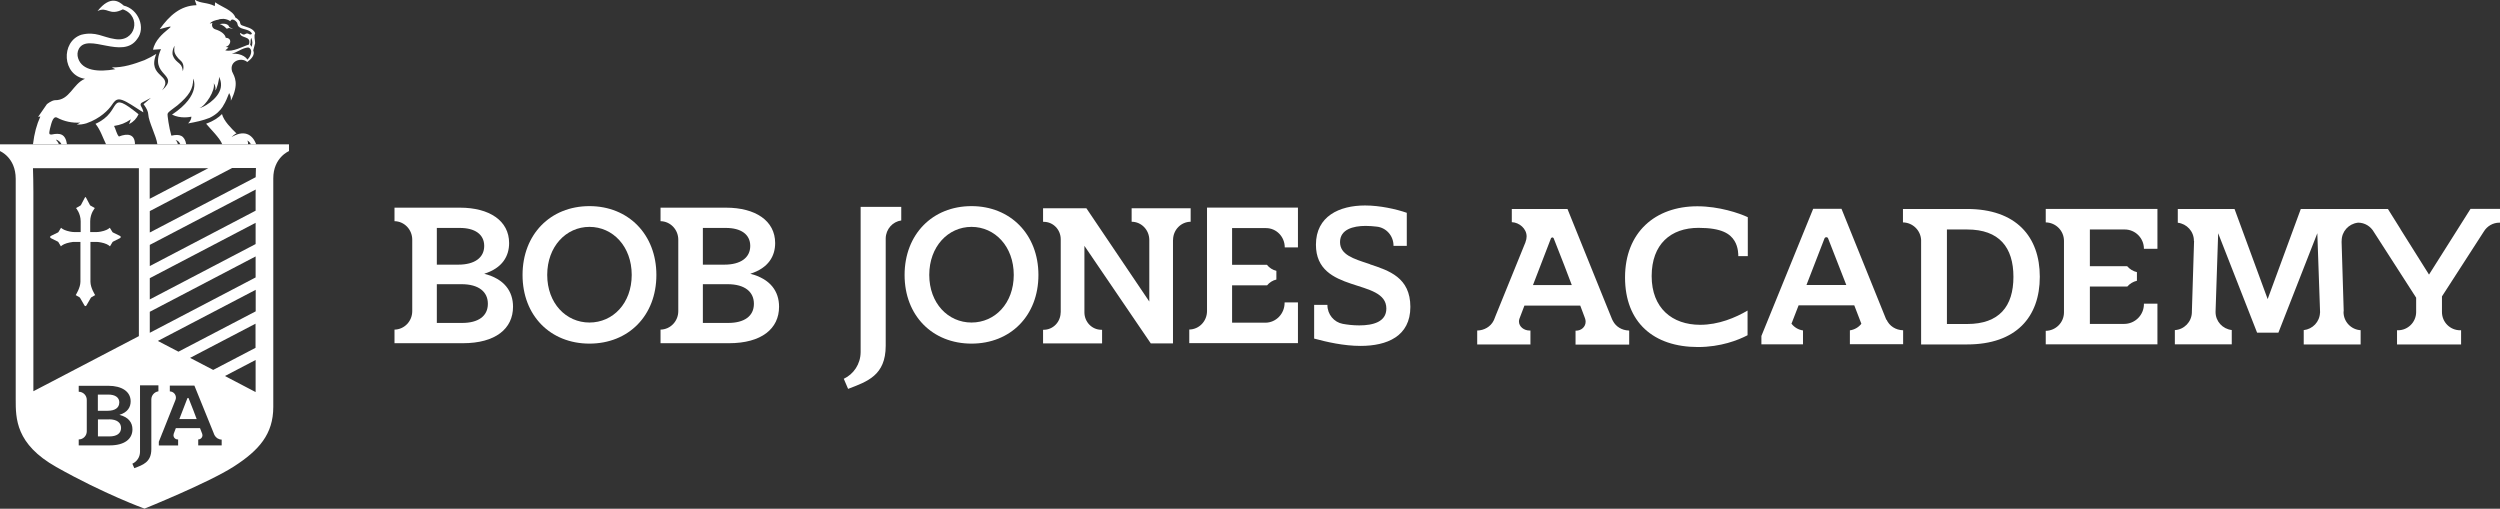
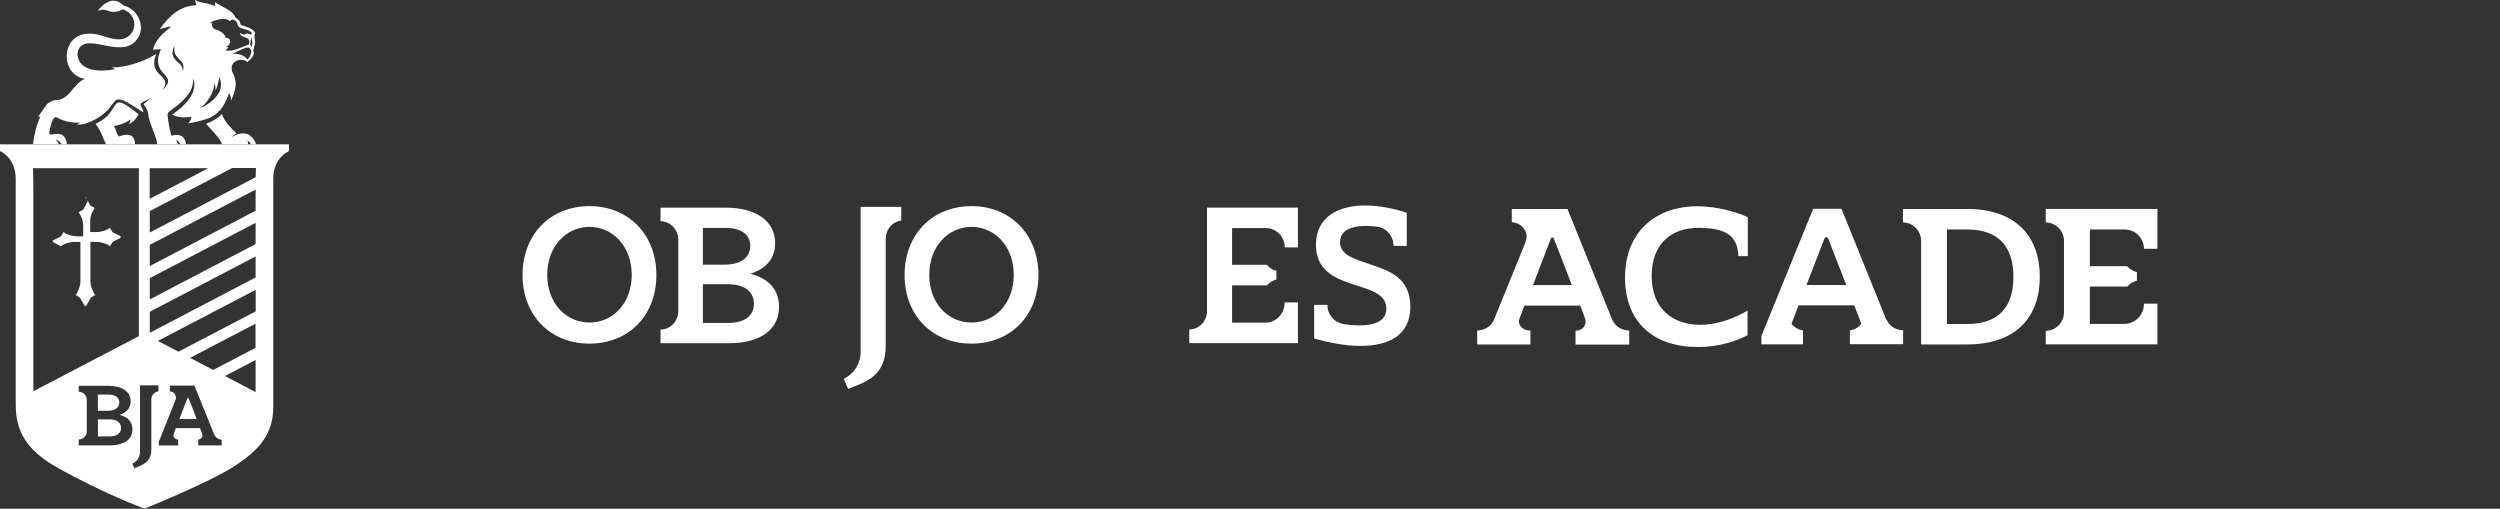
<svg xmlns="http://www.w3.org/2000/svg" id="Layer_2" viewBox="0 0 307.1 62.49">
  <rect x="0" y="0" width="307.1" height="62.49" fill="#333333" stroke="none" />
  <defs>
    <style>.cls-1{fill:#fff;}</style>
  </defs>
  <g id="Layer_1-2">
-     <path class="cls-1" d="m59.48,33.63c2.26-.71,3.06-2.19,3.06-3.77,0-2.76-2.44-4.35-6.03-4.35h-8.05v1.66c1.21.02,2.18,1.03,2.18,2.27,0,0,0,0,0,0h0v8.76h0s0,.01,0,.02c0,1.24-.97,2.25-2.18,2.27v1.67h8.4c4.01,0,6.16-1.78,6.16-4.48,0-1.89-1.06-3.42-3.53-4.05Zm-5.82-5.63h2.84c1.81,0,2.98.77,2.98,2.21s-1.17,2.3-3.19,2.3h-2.63v-4.51Zm3.11,11.67h-3.11v-4.76h3.03c2.15,0,3.24.96,3.24,2.41,0,1.53-1.2,2.35-3.16,2.35Z" />
    <path class="cls-1" d="m92.16,33.63c2.26-.71,3.06-2.19,3.06-3.77,0-2.76-2.44-4.35-6.03-4.35h-8.05v1.66c1.21.02,2.18,1.03,2.18,2.27,0,0,0,0,0,0h0v8.76h0s0,.01,0,.02c0,1.24-.97,2.25-2.18,2.27v1.67h8.4c4.01,0,6.16-1.78,6.16-4.48,0-1.89-1.06-3.42-3.53-4.05Zm-5.82-5.63h2.84c1.81,0,2.98.77,2.98,2.21s-1.17,2.3-3.19,2.3h-2.63v-4.51Zm3.11,11.67h-3.11v-4.76h3.03c2.15,0,3.24.96,3.24,2.41,0,1.53-1.2,2.35-3.16,2.35Z" />
    <path class="cls-1" d="m105.72,25.41v2.52s0,15.31,0,15.31c0,0,0,0,0,0s0,0,0,0v.02s0,0,0,0c-.01,1.46-.86,2.7-2.07,3.27l.53,1.24c2.34-.9,4.62-1.64,4.62-5.3v-13.11s0-.02,0-.03,0-.02,0-.03v-.03h0c.03-1.13.85-2.04,1.91-2.19v-1.67h-5Z" />
-     <path class="cls-1" d="m144.1,29.47s0,0,0,0v-.09h0c.05-1.19,1-2.13,2.16-2.14v-1.66h-7.25v1.66c1.19,0,2.16.99,2.17,2.22h0v7.58l-7.73-11.46h-5.32v1.67s.06,0,.09,0c1.15,0,2.08.96,2.08,2.14,0,.02,0,.03,0,.05h0v8.94h-.01c-.01,1.18-.94,2.13-2.08,2.13-.03,0-.05,0-.08,0v1.67h7.25v-1.67s-.06,0-.09,0c-1.15,0-2.08-.96-2.08-2.14,0-.04,0-.09,0-.13v-8.04l8.15,11.98h2.73v-12.68s0,0,0,0Z" />
    <path class="cls-1" d="m157.8,37.16s0,.03,0,.04c0,1.35-1.06,2.44-2.37,2.44,0,0,0,0,0,0h0s-4.08,0-4.08,0v-4.59h4.3c.29-.35.69-.61,1.14-.71v-1.07c-.46-.11-.87-.37-1.16-.74h-4.28v-4.51h4.17c1.27,0,2.3,1.06,2.3,2.37,0,0,0,0,0,0h1.62v-4.89h-11.17v3.87s0,.04,0,.06c0,0,0,0,0,0h0v8.76h0v.02c0,1.25-.97,2.25-2.18,2.27v1.67h4.37s8.98,0,8.98,0v-5h-1.62Z" />
    <path class="cls-1" d="m168.28,32.45c-.05-.01-.1-.03-.15-.05-1.86-.61-3.52-1.11-3.52-2.66s1.59-1.99,3.15-1.99c.47,0,.94.04,1.36.09h0c1.16.12,2.06,1.12,2.06,2.34,0,0,0,.01,0,.02h1.63v-4.06c-1.32-.46-3.31-.9-5.13-.9-3.17,0-6.03,1.33-6.03,4.82,0,6.1,8.65,4.06,8.65,7.84,0,1.63-1.61,2.07-3.33,2.07-.79,0-1.48-.09-2.03-.19h0c-1.07-.2-1.88-1.16-1.88-2.31,0,0,0-.02,0-.02h-1.63v4.14c1.53.41,3.6.9,5.71.9,3.23,0,6.11-1.17,6.11-4.79s-2.63-4.46-4.98-5.24Z" />
    <path class="cls-1" d="m72.41,25.32c-4.8,0-8.22,3.47-8.22,8.46s3.42,8.43,8.22,8.43,8.22-3.44,8.22-8.43-3.45-8.46-8.22-8.46Zm0,14.3c-2.87,0-5.19-2.36-5.19-5.85s2.32-5.9,5.19-5.9,5.19,2.4,5.19,5.9-2.32,5.85-5.19,5.85Z" />
    <path class="cls-1" d="m119.34,25.32c-4.8,0-8.22,3.47-8.22,8.46s3.42,8.43,8.22,8.43,8.22-3.44,8.22-8.43-3.45-8.46-8.22-8.46Zm0,14.3c-2.87,0-5.19-2.36-5.19-5.85s2.32-5.9,5.19-5.9,5.19,2.4,5.19,5.9-2.32,5.85-5.19,5.85Z" />
    <path class="cls-1" d="m231.72,39.29l-5.51-13.64h-3.48l-6.36,15.62v1.03h5.11v-1.71c-.57-.08-1.06-.38-1.4-.81h-.02l.88-2.27h6.84l.87,2.26h0s0,0,0,0h0s0,0,0,0c-.34.44-.84.73-1.41.81v1.7h1.7,0s4.84,0,4.84,0v-1.71c-.91-.02-1.69-.52-2.04-1.31Zm-9.81-4.29l2.21-5.71c.04-.09.12-.15.23-.15s.19.06.22.16l2.23,5.71h-4.89Z" />
-     <path class="cls-1" d="m303.47,25.67l-1.57,2.49h0l-3.52,5.57-3.5-5.57h.01l-1.56-2.49h-10.7l-4.07,11.07-4.07-11.07h-6.97v1.69c1.11.13,1.98,1.07,1.98,2.21,0,.01,0,.02,0,.03h.02s-.27,8.7-.27,8.7c0,0,0,.02,0,.02,0,.02,0,.03,0,.05v.03s0,0,0,0c-.04,1.15-.95,2.08-2.09,2.15v1.75h6.99v-1.76c-1.12-.13-1.99-1.06-1.99-2.21,0-.01,0-.03,0-.04h0s.32-9.64.32-9.64l4.78,12.21h2.62l4.78-12.21.34,9.75h-.01c-.04,1.13-.9,2.03-2,2.15v1.76h6.99v-1.75c-1.17-.07-2.1-1.04-2.1-2.23,0-.05.01-.1.02-.15l-.26-8.53h.01s0-.06,0-.08c0-1.14.86-2.07,1.96-2.21h0s.03-.01.05-.01c.83,0,1.54.45,1.93,1.12l5.21,8.1v1.75s0,0,0,.01,0,0,0,.01v.02h0c-.02,1.22-1.01,2.21-2.24,2.21-.04,0-.07,0-.11-.01v1.75h7.87v-1.75s-.07.01-.11.01c-1.24,0-2.24-1-2.24-2.24,0,0,0,0,0,0h0v-1.92l5.15-7.98c.39-.64,1.1-1.08,1.91-1.08.03,0,.05,0,.07,0v-1.69h-3.63Z" />
    <path class="cls-1" d="m241.65,25.67h-7.9.01v1.65c1.19.02,2.16.96,2.23,2.14v12.85h2.26s3.39,0,3.39,0c6.04,0,8.93-3.39,8.93-8.31s-2.9-8.33-8.93-8.33Zm0,14.13h-2.49v-11.61h2.49c3.93,0,5.68,2.19,5.68,5.82s-1.75,5.79-5.68,5.79Z" />
    <path class="cls-1" d="m263.36,37.31s0,.03,0,.04c0,1.35-1.09,2.44-2.44,2.44,0,0,0,0,0,0h0s-4.2,0-4.2,0v-4.59h4.6c.3-.35.71-.6,1.18-.71v-1.06c-.47-.11-.89-.37-1.2-.73h-4.58v-4.51h4.28c1.3,0,2.36,1.06,2.36,2.37,0,0,0,0,0,0h1.66v-4.89h-13.72,0s0,0,0,0v1.65c1.24.02,2.24,1.03,2.24,2.27,0,0,0,0,0,0h0v8.76h0s0,.01,0,.02c0,1.24-1,2.25-2.24,2.27v1.66h4.49s9.23,0,9.23,0v-5h-1.67Z" />
    <path class="cls-1" d="m214.7,31.46v-4.78c-1.04-.49-3.52-1.34-6.2-1.34-5.19,0-8.88,3.22-8.88,8.74s3.5,8.55,8.96,8.55c2.79,0,4.95-.85,6.09-1.45v-3.03c-1.48.87-3.55,1.75-5.82,1.75-3.44,0-5.96-2.05-5.96-5.98s2.35-5.93,5.76-5.93c2.88,0,3.89.75,4.41,1.59.49.78.48,1.76.47,1.88h.5s0,0,0,0h.65Z" />
    <path class="cls-1" d="m200.09,40.6c-.86-.02-1.59-.47-1.96-1.18l-.05-.1s-.04-.08-.06-.12l-.78-1.92h0s-4.69-11.61-4.69-11.61h-6.84v1.62c.93.04,1.82.8,1.82,1.75,0,.23-.05.46-.13.66h0s0,.01,0,.01c0,0,0,.01,0,.02l-3.66,9.01-.02.05-.02.05-.18.46s-.01.02-.02.03l-.03.07c-.36.72-1.15,1.19-2.01,1.2v1.71h4.86,0s1.51,0,1.51,0h.19l-.02-.02v-1.69s-.08,0-.12,0c-.65,0-1.29-.46-1.29-1.11,0-.11.02-.22.05-.32l.62-1.63h6.86l.51,1.36.08.22c.04.12.07.25.07.39,0,.65-.54,1.11-1.19,1.11h-.05v1.71h.03,0s.03,0,.03,0h1.7,0s3.03,0,3.03,0h0s.58,0,.58,0h0s1.22,0,1.22,0v-1.71Zm-9.41-11.44c.07,0,.13.04.17.1l1.32,3.37.91,2.39h-4.77l2.22-5.77s.04-.04.06-.05c.03-.02.06-.03.09-.03Z" />
    <path class="cls-1" d="m28.44,16.85s.41-.44.62-.45c-.67-.65-1.57-1.54-1.79-2.39-.43.44-1.04.86-1.95,1.19.53.65,1.7,1.76,1.98,2.53h3.17c.01-.2,0-.32-.1-.47.25.1.38.33.45.47h.65c-.49-1.32-1.57-1.78-3.03-.88Z" />
-     <path class="cls-1" d="m27.79,3.48c.1.12.27-.07.37-.04l.48.13-.47-.24c-.15-.49-.79-.45-1.2-.37,0,0,.46.1.81.51Z" />
    <path class="cls-1" d="m17.03,14.04c-3.97-3.19-1.84-.38-5.3,1.17.61.75.89,1.69,1.3,2.52h3.55c0-1.27-.91-1.38-1.97-.96-.29-.29-.39-.92-.6-1.3.82-.13,1.37-.34,2.06-.81-.07.21-.13.37-.21.59.56-.3.93-.7,1.16-1.22Z" />
    <path class="cls-1" d="m7.24,17.73c-.11-.3-.23-.37-.37-.57.25,0,.64.37.67.57h.69c-.19-1.28-.83-1.43-1.91-1.2-.29,0-.32-.08-.19-.69.13-.4.3-1.61.84-1.41.92.5,1.91.69,2.88.63-.19.13-.43.24-.43.24.39.02.78-.03,1.19-.15,0,0,0,0,0,0,1.73-.6,2.72-1.66,3.12-2.24.25-.37.47-.69.87-.7,0,0,.01,0,.02,0,.5,0,1.27.5,2.08,1.02.32.21.64.42.91.57-.03-.29-.18-.59-.3-.79-.09-.14-.04-.32.11-.4l1.12-.59-.91.78s.56.68.58,1.24c.05.94,1.01,2.7,1.12,3.69h2.51c-.02-.19-.1-.35-.27-.53.33.08.47.27.58.53h.73c-.21-1.11-.81-1.29-1.8-1.07-.01,0-.02-.01-.04-.02-.27-.94-.51-2.55-.45-2.67.07-.16.21-.27.35-.38.29-.24.59-.43.86-.65,0,0,0,0,0,0,1.41-1.19,1.95-2.01,1.93-3.28,0,0,1.08,1.97-2.6,4.42,1.05.53,2.22.29,2.38.25,0,.27-.13.55-.4.83.91-.16,1.83-.36,2.63-.68.83-.4,1.3-.89,1.62-1.38.01-.03.02-.05.04-.08.37-.57.5-1,.75-1.59.15.36.23.39.21.94,1.05-2.11.45-2.93.15-3.59-.39-1.31,1.18-1.79,1.86-1.16.43-.32,1-.84.74-1.43,0,0,.18-.68.23-.89.01-.37-.19-.85.01-1.23-.26-.64-1.15-.75-1.64-.96-.29-.14-.15-.38-.31-.55-.12-.13-.28-.31-.48-.4-.3-.9-1.76-1.34-2.49-1.88l-.05.47c-.92-.48-1.71-.3-2.44-.77,0,.16.19.52.2.66-1.98.05-3.32,1.27-4.52,2.94,3.25-.9-.39.23-.82,2.53l.97-.07s0,.02,0,.02c-1.53,3.36,2.45,2.96.14,5.04,1.53-2.02-1.91-1.51-.71-4.48-.41.26-.94.54-1.54.81.03-.01.05-.03.08-.04-1.3.49-2.59.92-4.01.89l.44.22c-2.1.38-4.07.19-4.57-1.33-.13-.39-.11-.82.09-1.18,1.13-2.01,5.39,1.4,7.17-1.21,1.06-1.34.17-3.65-1.66-4.09-.57-.51-1.63-1.32-3.22.67,1.23-.61,1.41.66,3.11-.21,2.35.81,1.6,4.13-1.02,3.64-1.38-.19-2.32-.97-4.08-.52-2.56.84-2.35,5.01.45,5.41-1.51.62-1.86,2.67-3.7,2.63-.44.04-.98.49-.98.49l-1.08,1.56.28-.05c-.47,1.04-.73,2.02-.91,3.41h3.18ZM30.37,7.33c.02-.1-.57-.83-1.9-.73.73-.19,1.27-.71,2.02-.77.68.22.29,1.18-.13,1.51Zm.53-1.57c-.05-.09-.1-.21-.17-.26.12-.44-.01-.58.14-.85.18.52.16.66.03,1.12Zm-4.03-3.38c.18-.04.36-.06.54-.06.06,0,.1,0,.1,0h-.02c.29.03.56.11.8.29.18-.47.71-.04.84.18.07.2.03.43.38.61.3.21,1.26.22,1.44.75-.13.15-.28.08-.43,0-.12-.06-.27-.05-.38.03,0,0,0,0,0,0-.13.09-.3.08-.42-.01-.12-.1-.25-.15-.24-.07.13.68,1.44.25,1.1,1.37-.74.22-1.97.96-2.91.71.16-.11.29-.23.4-.35-.23-.03-.35-.08-.35-.08.55-.06.92-1.06.01-1.11-.07-.42-.56-.82-1.29-1.04-.35-.11-.48-.49-.34-.77-.07,0-.18.02-.34.08.21-.3.71-.44,1.13-.51Zm-.62,7.86s.07.03.17.31c.1.29.03.53.03.53.13.07.56-1.51.44-1.67,0,0,.37.59.23,1.35h0c-.28,1.46-2.3,2.53-2.62,2.51.73-.22,2.01-2.2,1.75-3.04Zm-4.81-4.6s0,0,0,0c-.03.14-.03.4-.03.55h0c0,.41.35.89.8,1.28.55.48.24,1.28.24,1.28,0,0,0-.41-.21-.73-.1-.14-.27-.28-.44-.42-.26-.21-.47-.49-.57-.81-.01-.03-.02-.07-.03-.1-.07-.59.24-1.06.24-1.06Z" />
    <path class="cls-1" d="m0,17.73v.83s1.93.78,1.93,3.41v27.08c0,2.34-.02,5.5,4.99,8.32,5.84,3.3,10.83,5.11,10.83,5.11,0,0,7.86-3.17,10.97-5.17,3.11-2,4.85-3.99,4.85-7.32v-28.08c0-2.56,1.93-3.35,1.93-3.35v-.83H0Zm18.39,2.93h7.2l-7.2,3.76v-3.76Zm-14.29,27.4v-24.5c0-.27-.02-2.65-.05-2.9h13.01v20.63l-12.96,6.77Zm9.37,6.65h-3.8v-.73c.55,0,.99-.45.99-1,0,0,0,0,0,0h0v-3.86h0s0,0,0,0c0-.55-.44-.99-.99-1v-.73h3.65c1.63,0,2.73.7,2.73,1.91,0,.7-.36,1.35-1.38,1.66,1.12.28,1.6.95,1.6,1.78,0,1.19-.98,1.97-2.79,1.97Zm5.99-6.64c-.48.07-.85.47-.87.96h0s0,.02,0,.03,0,0,0,.01v6.1c0,1.61-1.04,1.94-2.09,2.34l-.24-.55c.55-.25.93-.8.94-1.44,0,0,0,0,0,0h0s0,0,0-.01,0,0,0,0v-7.09s0-1.09,0-1.09h2.26v.73Zm7.82,6.64h-2.16,0s-.67,0-.67,0h-.1v-.73s0,0,0,0c.29,0,.52-.23.52-.52,0-.06-.01-.12-.03-.17l-.04-.1-.23-.6h-2.97l-.26.69h0c-.02.06-.03.12-.03.18,0,.29.23.52.52.52.02,0,.04,0,.05,0v.74h-.75,0s-1.62,0-1.62,0v-.46s.35-.87.35-.87c0,0,0,0,0-.01l.08-.2.02-.04h0s1.59-4,1.59-4c0,0,0,0,0,0h0s0,0,0,0c.04-.09.06-.19.06-.29,0-.42-.33-.76-.75-.77v-.71h0s3.02,0,3.02,0l2.37,5.84s.01.03.03.08h0s0,.01,0,.01c.02.04.04.08.06.13l.02.04c.17.31.49.52.87.53v.76Zm4.12-6.55l-3.77-1.97,3.77-1.97v3.94Zm0-5.44l-5.21,2.72-2.84-1.48,8.04-4.2v2.96Zm0-4.47l-9.48,4.95-2.53-1.32,12.02-6.28v2.65Zm0-4.17l-13,6.8v-2.58l13-6.8v2.58Zm0-4.1l-13,6.8v-2.61l13-6.8v2.61Zm0-6.48v2.38l-13,6.8v-2.6l13.01-6.8c0,.11,0,.19,0,.23Zm.02-1.74l-13.02,6.8v-2.63l10.11-5.29h2.93c-.01.1-.02.57-.03,1.11Z" />
    <path class="cls-1" d="m13.4,51.52h-1.37v2.09h1.41c.89,0,1.43-.36,1.43-1.04,0-.64-.49-1.06-1.47-1.06Z" />
    <path class="cls-1" d="m14.66,49.45c0-.64-.53-.98-1.35-.98h-1.29v1.99h1.19c.91,0,1.44-.36,1.44-1.01Z" />
    <path class="cls-1" d="m23.18,48.92s-.04-.04-.08-.04c-.03,0-.06.02-.08.04l-.99,2.56h2.13l-.4-1.06-.59-1.5Z" />
-     <path class="cls-1" d="m10.46,24.2c.06,0,.09.04.12.1.03.05.38.72.47.89.01.03.03.05.06.06l.54.31s-.57.65-.57,1.63v1.32h0,0s.62,0,.72,0,.43,0,.95-.15c.47-.13.69-.34.74-.38h0s0,0,0,0l.02.03h0s0,0,0,0l.3.49s.03.04.05.05c.15.07.73.35.82.4.1.05.15.07.15.17,0,.06-.03.1-.1.14-.06.03-.7.35-.86.43h0s-.04.03-.05.05h0s-.31.52-.31.52c0,0-.23-.24-.74-.39-.25-.07-.46-.11-.62-.13-.07,0-.14-.01-.21-.02-.01,0-.02,0-.03,0-.02,0-.03,0-.04,0-.02,0-.03,0-.05,0-.12,0-.71,0-.71,0h0v4.89c0,.75.58,1.64.58,1.64l-.47.27h0s-.04.03-.06.06c-.09.16-.47.82-.52.9-.05.08-.07.12-.15.12h0s0,0,0,0c0,0,0,0,0,0h0s0,0,0,0c-.07,0-.09-.04-.14-.12-.05-.08-.43-.74-.52-.9-.01-.02-.03-.04-.06-.06h0s-.47-.27-.47-.27c0,0,.58-.9.58-1.64v-4.89h0s-.59,0-.71,0c-.02,0-.03,0-.05,0-.02,0-.03,0-.04,0-.01,0-.02,0-.03,0-.07,0-.14,0-.21.02-.16.02-.37.06-.62.13-.52.15-.74.39-.74.39l-.31-.52h0s-.03-.04-.05-.05h0c-.16-.08-.8-.4-.86-.43-.07-.04-.1-.08-.1-.14,0-.1.05-.12.15-.17.09-.05.67-.33.82-.4.02-.01.04-.03.05-.05l.3-.49h0s0,0,0,0l.02-.03h0s0,0,0,0c.04.04.27.25.74.38.52.15.86.15.95.15s.72,0,.72,0h0s0,0,0,0v-1.32c0-.98-.57-1.63-.57-1.63l.54-.31s.05-.04.06-.06c.09-.17.44-.84.47-.89.03-.06.06-.1.12-.1h0Z" />
+     <path class="cls-1" d="m10.46,24.2c.06,0,.09.04.12.1.03.05.38.72.47.89.01.03.03.05.06.06l.54.31s-.57.65-.57,1.63v1.32h0,0s.62,0,.72,0,.43,0,.95-.15c.47-.13.69-.34.74-.38h0s0,0,0,0l.02.03h0s0,0,0,0l.3.49s.03.04.05.05c.15.07.73.35.82.4.1.05.15.07.15.17,0,.06-.03.1-.1.14-.06.03-.7.35-.86.43h0s-.04.03-.05.05h0s-.31.52-.31.52c0,0-.23-.24-.74-.39-.25-.07-.46-.11-.62-.13-.07,0-.14-.01-.21-.02-.01,0-.02,0-.03,0-.02,0-.03,0-.04,0-.02,0-.03,0-.05,0-.12,0-.71,0-.71,0h0v4.89c0,.75.58,1.64.58,1.64l-.47.27h0s-.04.03-.06.06c-.09.16-.47.82-.52.9-.05.08-.07.12-.15.12h0s0,0,0,0c0,0,0,0,0,0h0s0,0,0,0c-.07,0-.09-.04-.14-.12-.05-.08-.43-.74-.52-.9-.01-.02-.03-.04-.06-.06h0s-.47-.27-.47-.27c0,0,.58-.9.58-1.64v-4.89h0s-.59,0-.71,0c-.02,0-.03,0-.05,0-.02,0-.03,0-.04,0-.01,0-.02,0-.03,0-.07,0-.14,0-.21.02-.16.02-.37.06-.62.13-.52.15-.74.39-.74.39h0s-.03-.04-.05-.05h0c-.16-.08-.8-.4-.86-.43-.07-.04-.1-.08-.1-.14,0-.1.05-.12.15-.17.09-.05.67-.33.82-.4.02-.01.04-.03.05-.05l.3-.49h0s0,0,0,0l.02-.03h0s0,0,0,0c.04.04.27.25.74.38.52.15.86.15.95.15s.72,0,.72,0h0s0,0,0,0v-1.32c0-.98-.57-1.63-.57-1.63l.54-.31s.05-.04.06-.06c.09-.17.44-.84.47-.89.03-.06.06-.1.12-.1h0Z" />
  </g>
</svg>